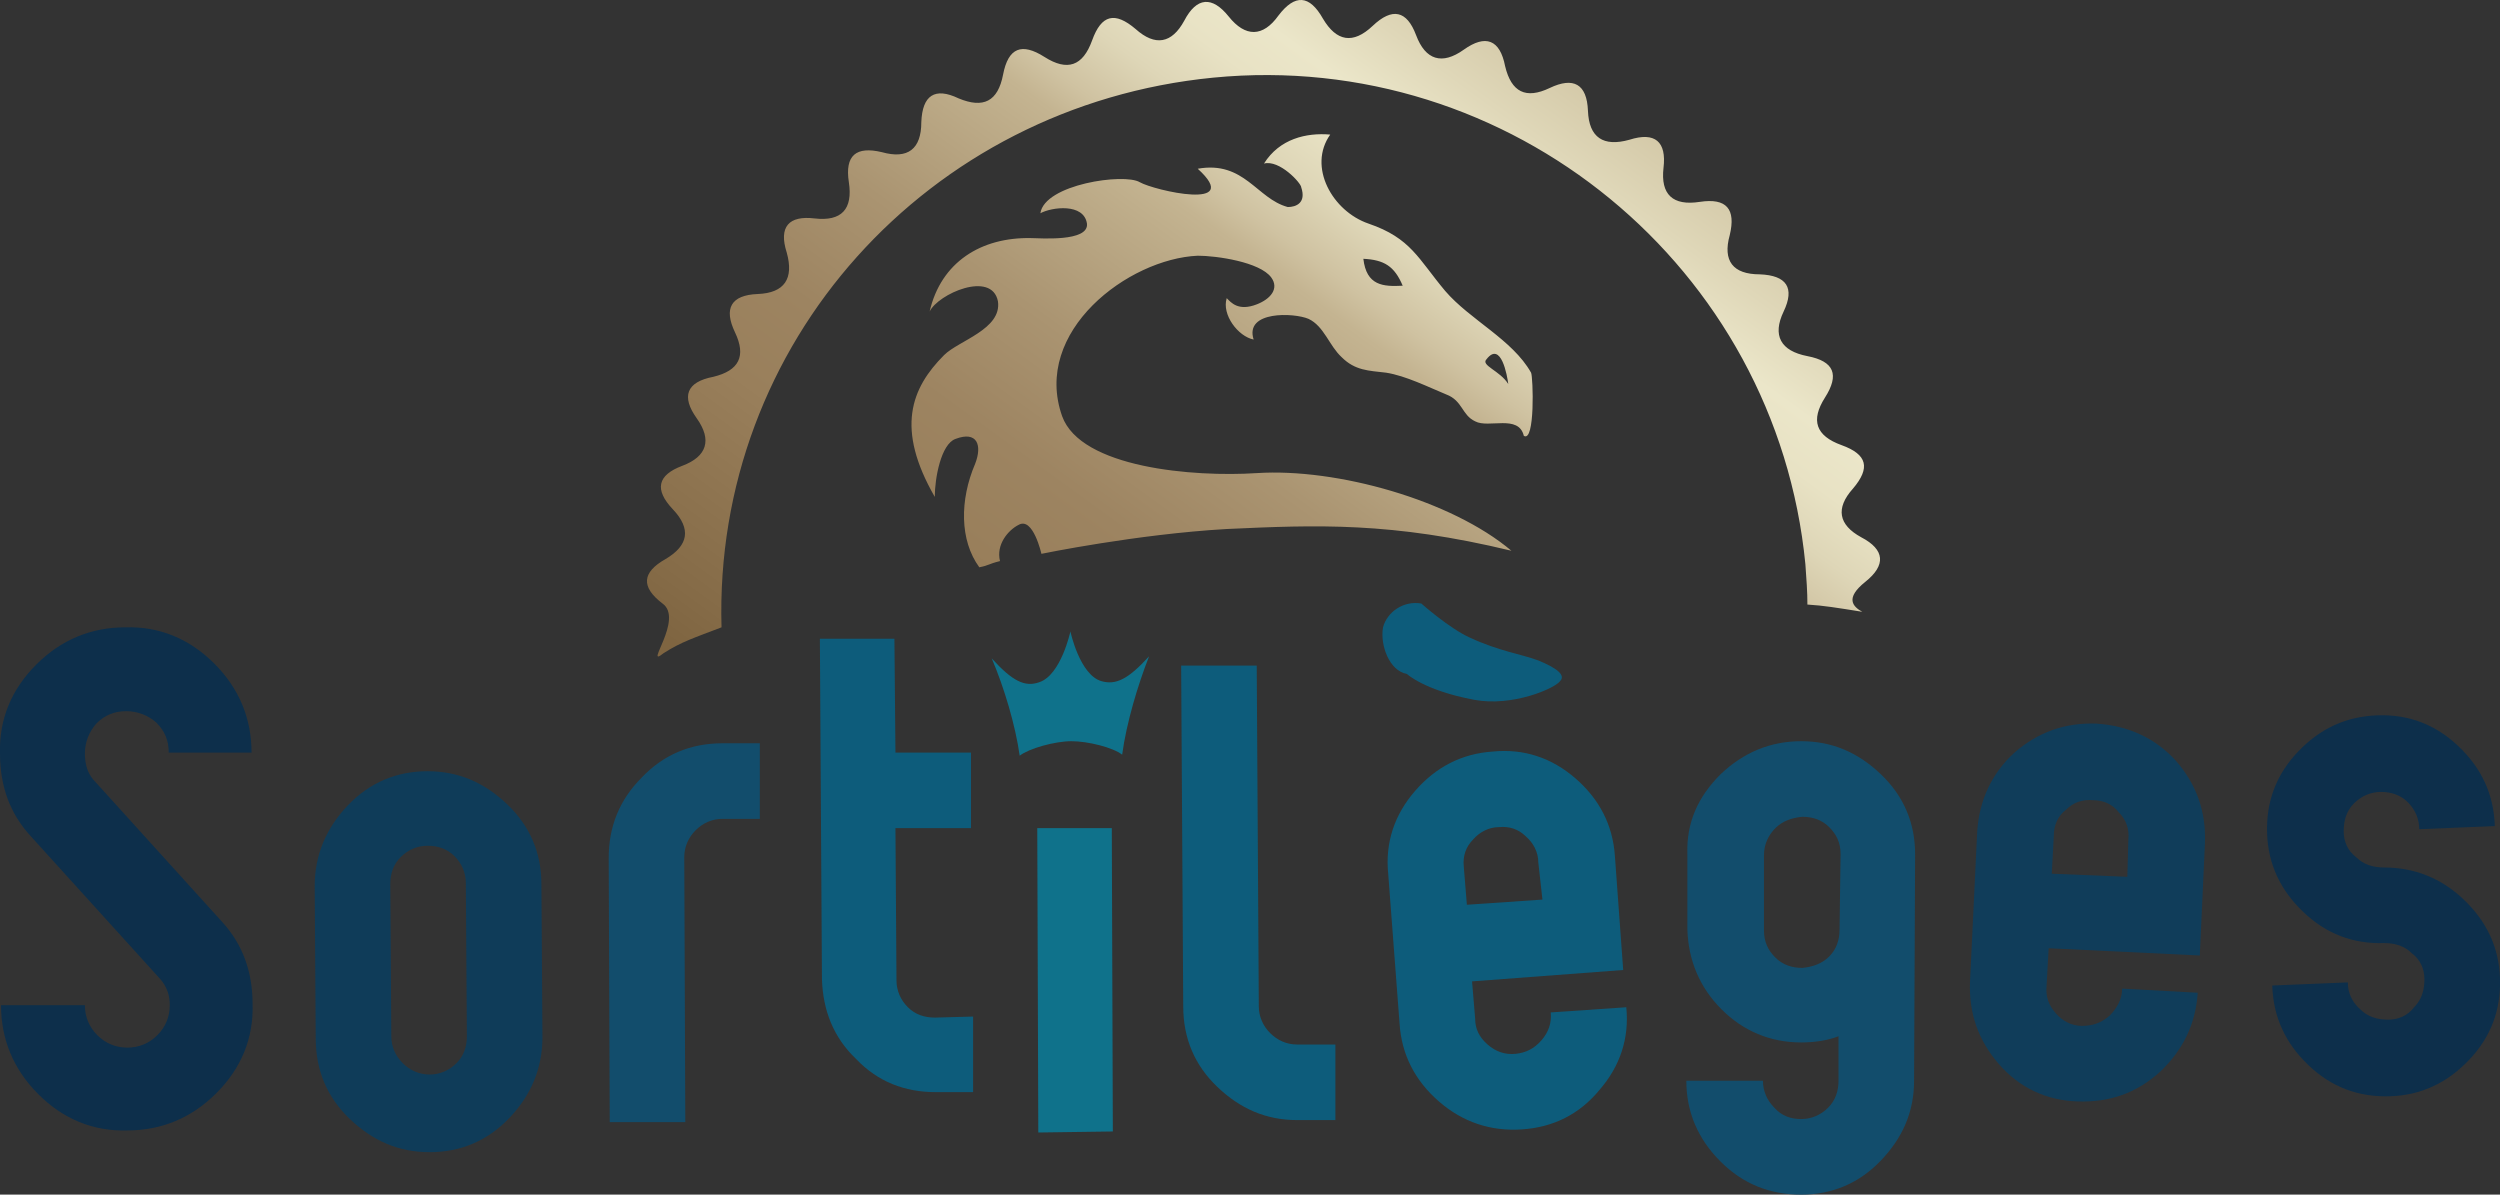
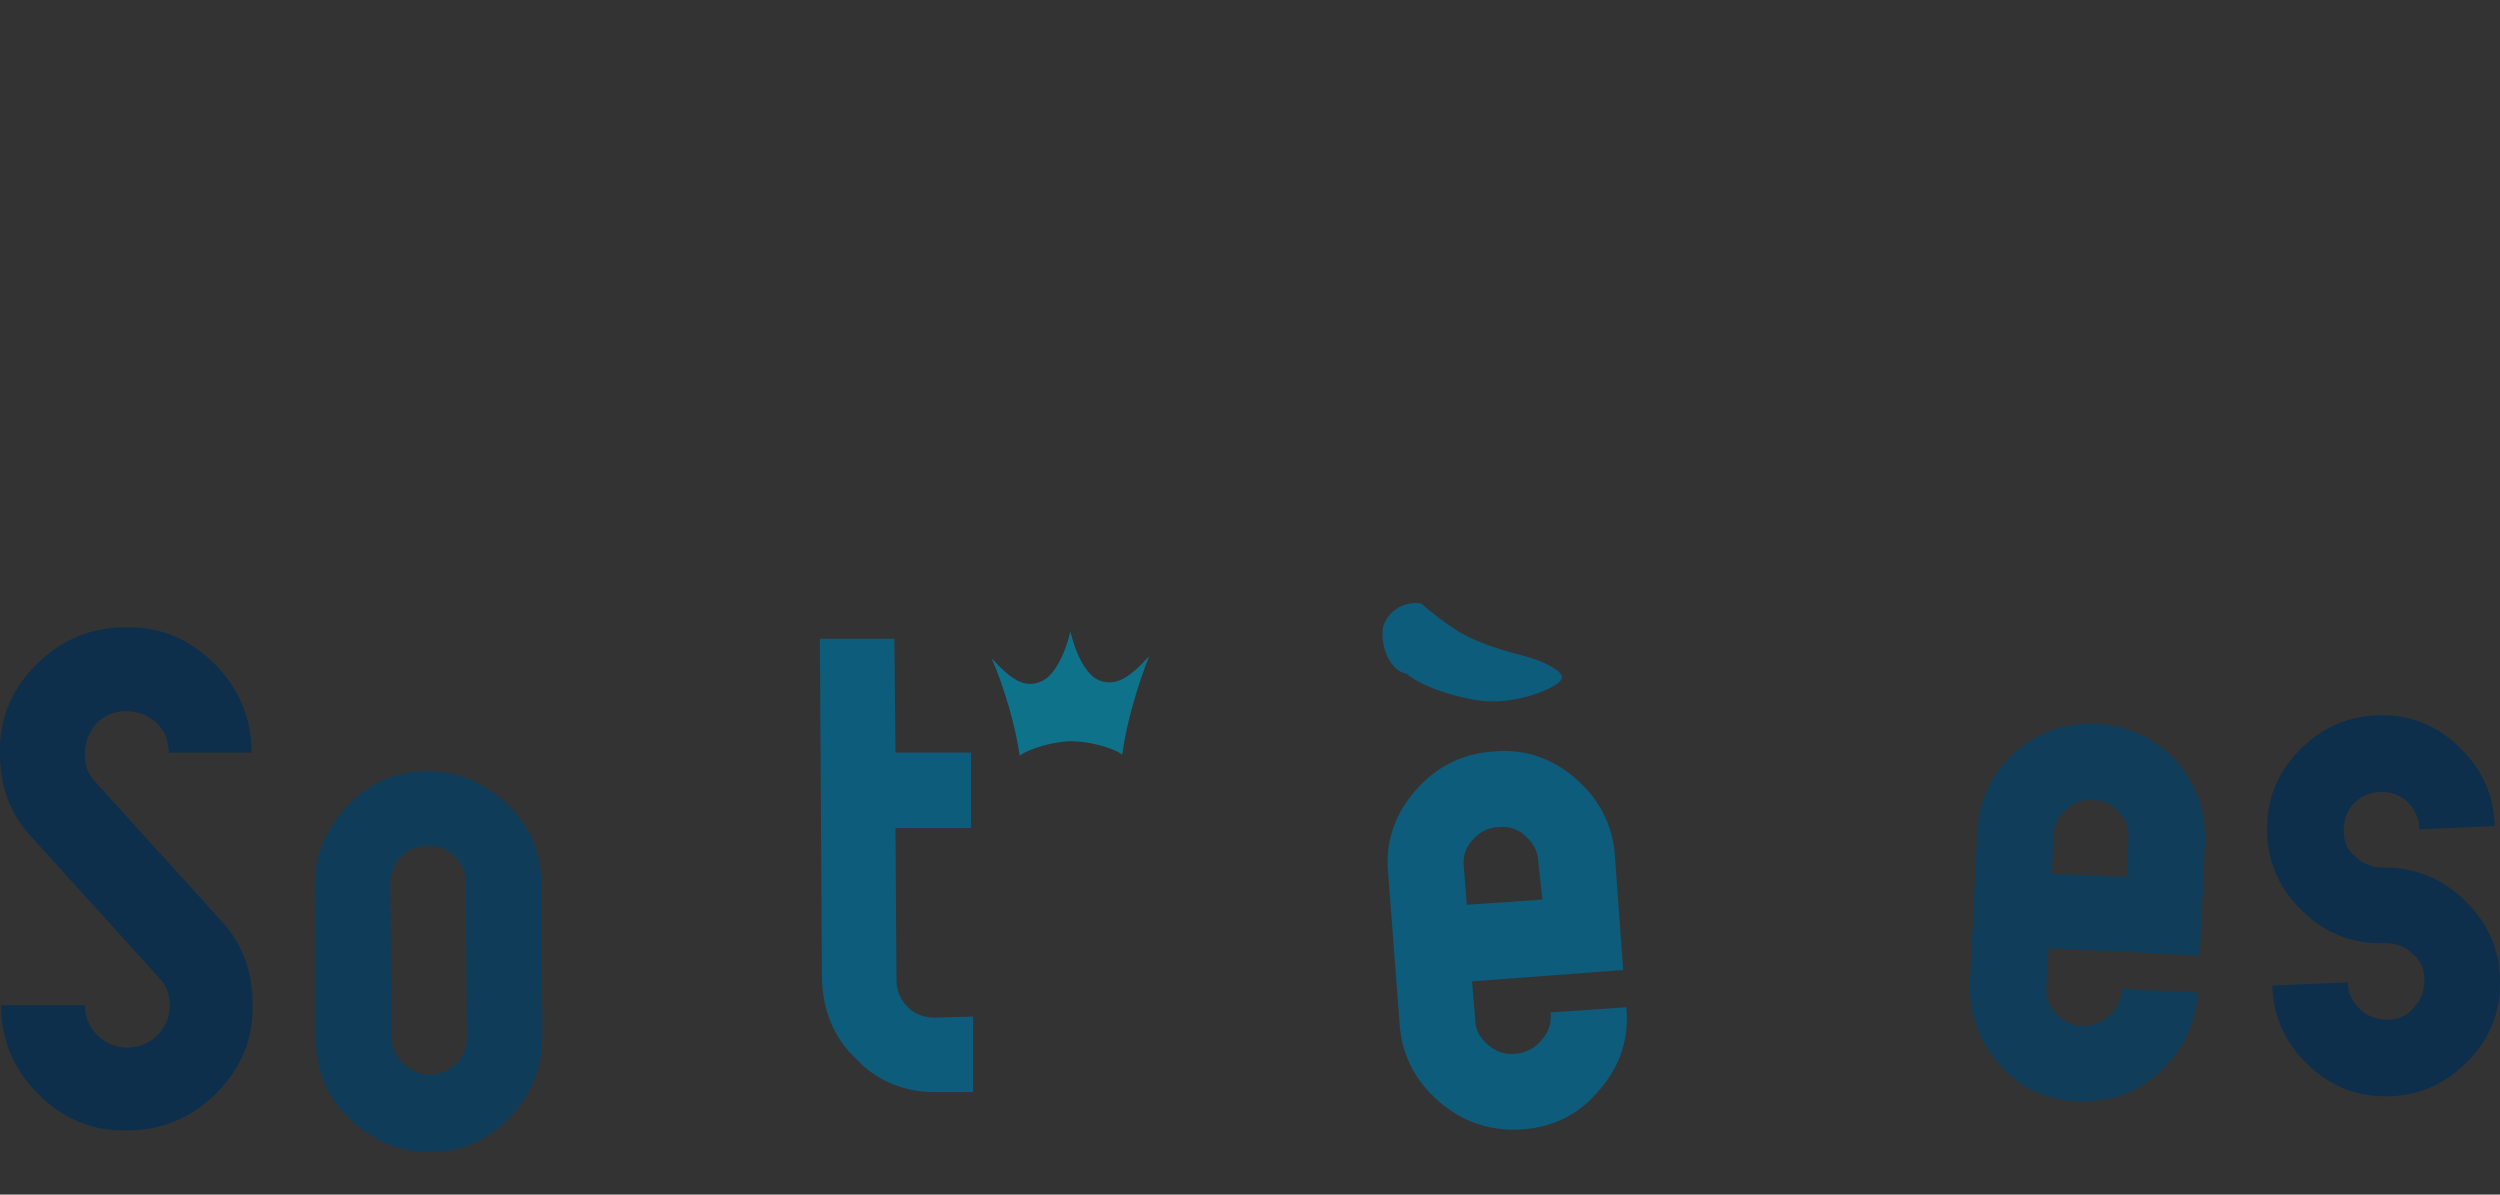
<svg xmlns="http://www.w3.org/2000/svg" version="1.1" id="image_fond_header" x="0px" y="0px" viewBox="0 0 241.5 115.4" style="enable-background:new 0 0 241.5 115.4;" xml:space="preserve">
  <rect x="0" y="0" width="241.5" height="115.4" fill="#333333" stroke="none" />
  <style type="text/css">
	.st0{fill-rule:evenodd;clip-rule:evenodd;fill:url(#médaillon_00000046297894893525579040000006480096363171939723_);}
	.st1{fill:#0D2F4B;}
	.st2{fill:#103D5A;}
	.st3{fill:#124D6C;}
	.st4{fill:#0D5C7B;}
	.st5{fill:#0F728B;}
	.st6{fill:#0F3C59;}
	.st7{fill-rule:evenodd;clip-rule:evenodd;fill:#0D5C7B;}
	.st8{fill-rule:evenodd;clip-rule:evenodd;fill:#0F728B;}
</style>
  <g id="Lettrage__x2B__médaillon">
    <linearGradient id="médaillon_00000088811605280935672020000013813462915636911015_" gradientUnits="userSpaceOnUse" x1="154.944" y1="151.169" x2="95.925" y2="69.935" gradientTransform="matrix(1 0 0 -1 0 154.5)">
      <stop offset="0" style="stop-color:#FFFFFF" />
      <stop offset="0" style="stop-color:#EDE9DD" />
      <stop offset="0" style="stop-color:#D5CBAF" />
      <stop offset="0" style="stop-color:#CCBF9D" />
      <stop offset="0.118" style="stop-color:#DFD7B8" />
      <stop offset="0.183" style="stop-color:#EBE6C9" />
      <stop offset="0.231" style="stop-color:#E8E2C4" />
      <stop offset="0.284" style="stop-color:#DED6B7" />
      <stop offset="0.34" style="stop-color:#CFC2A1" />
      <stop offset="0.371" style="stop-color:#C4B491" />
      <stop offset="0.4" style="stop-color:#BFAE8B" />
      <stop offset="0.537" style="stop-color:#AA9471" />
      <stop offset="0.659" style="stop-color:#9D8461" />
      <stop offset="0.755" style="stop-color:#997F5B" />
      <stop offset="0.951" style="stop-color:#856B47" />
      <stop offset="1" style="stop-color:#7F6541" />
    </linearGradient>
-     <path id="médaillon" style="fill-rule:evenodd;clip-rule:evenodd;fill:url(#médaillon_00000088811605280935672020000013813462915636911015_);" d="   M174.4,54.5c-2.8-28.7-28.5-49.8-57.2-47c-27.6,2.7-48.3,25.7-47.5,53.1c-2.6,1-3.9,1.4-5.6,2.5c-2,1.6,2-3.3-0.1-4.8   c-2.1-1.6-2-3,0.3-4.3c2.2-1.3,2.5-2.9,0.7-4.8c-1.8-1.9-1.5-3.3,0.9-4.2s2.9-2.5,1.4-4.6s-1-3.5,1.6-4c2.5-0.6,3.2-2,2.1-4.3   s-0.4-3.6,2.2-3.7c2.6-0.1,3.5-1.5,2.8-4c-0.8-2.5,0.2-3.6,2.7-3.3c2.6,0.3,3.7-0.9,3.3-3.5s0.7-3.5,3.2-2.9   c2.5,0.7,3.8-0.3,3.8-2.9c0.1-2.6,1.3-3.4,3.6-2.3c2.4,1,3.8,0.3,4.3-2.3s1.8-3.1,4-1.7s3.7,0.9,4.6-1.6c0.9-2.5,2.2-2.8,4.2-1.1   c1.9,1.7,3.5,1.4,4.7-0.8c1.2-2.3,2.7-2.4,4.3-0.4s3.3,2,4.8-0.1c1.6-2.1,3-2,4.3,0.3c1.3,2.2,2.9,2.5,4.8,0.7   c1.9-1.8,3.3-1.5,4.2,0.9s2.5,2.9,4.6,1.4s3.5-1,4,1.6c0.6,2.5,2,3.2,4.3,2.1s3.6-0.4,3.7,2.2c0.1,2.6,1.5,3.5,4,2.8   c2.5-0.8,3.6,0.2,3.3,2.7c-0.3,2.6,0.9,3.7,3.5,3.3c2.6-0.4,3.5,0.7,2.9,3.2c-0.7,2.5,0.3,3.8,2.9,3.8c2.6,0.1,3.4,1.3,2.3,3.6   s-0.3,3.8,2.3,4.3s3.1,1.8,1.7,4c-1.4,2.2-0.9,3.7,1.6,4.6c2.5,0.9,2.8,2.2,1.1,4.2c-1.7,1.9-1.4,3.5,0.8,4.7   c2.3,1.2,2.4,2.7,0.4,4.3s-1.2,2.4-0.3,2.9c-2.5-0.4-3.7-0.6-5.3-0.7C174.6,57.2,174.5,55.9,174.4,54.5z M100.6,53.5   c0,0-0.8-3.6-2.2-2.8c-1,0.5-2.2,1.9-1.8,3.5c-1.2,0.3-1,0.4-2,0.6c-1.9-2.6-1.9-6.5-0.4-10c0.7-1.8,0.2-3.2-1.9-2.4   c-1.4,0.5-2,3.8-2,5.6c-3.8-6.6-2.3-10.5,0.9-13.7c1.4-1.4,5.6-2.5,5.2-5.2c-0.6-3-5.8-0.7-6.6,1c1.1-4.8,5-7.2,9.8-7.1   c0.8,0,5.6,0.4,5.4-1.4c-0.3-2-3.4-1.6-4.5-1c0.4-2.8,8.1-3.9,9.6-3c1.4,0.8,10.1,2.8,5.6-1.3c4.5-0.8,5.7,2.9,8.7,3.7   c0.8,0,1.8-0.4,1.3-1.9c0-0.4-2.1-2.7-3.6-2.3c1.5-2.4,4.1-3,6.4-2.8c-2.2,3.1,0.2,7.4,3.7,8.6c4.1,1.4,4.8,3.4,7.4,6.5   c2.4,2.8,6.5,4.7,8.3,7.9c0.2,0.4,0.4,6.8-0.7,6.1c-0.5-2.1-3.4-0.7-4.7-1.4c-1.3-0.6-1.2-2-2.8-2.6c-1.7-0.7-3.9-1.8-5.8-2.1   c-1.7-0.2-3-0.2-4.3-1.5c-1.2-1.1-1.7-3-3.2-3.7c-1.4-0.6-6.2-0.8-5.3,2c-1.5-0.3-3.1-2.4-2.6-4c0.4,0.4,1.1,1.3,2.9,0.6   c1.3-0.5,2.2-1.5,1.4-2.6c-1.1-1.5-5.3-2.1-7.1-2.1c-6.7,0.3-16,7.3-13.1,15.5c1.8,5,12.7,5.9,18.8,5.5c7.7-0.5,18.8,2.6,24.6,7.5   c-11.6-2.8-18.8-2.5-27.5-2.1C109.8,51.6,100.6,53.5,100.6,53.5z M145.7,37.1c-0.1-0.8-0.7-4.2-2.1-2.4   C143,35.3,144.9,35.8,145.7,37.1z M135.5,27.6c-0.8-1.9-1.8-2.5-3.8-2.6C132,27.6,133.6,27.7,135.5,27.6z" />
    <path id="s" class="st1" d="M238,86.9c2.2,2.1,3.4,4.6,3.5,7.6c0.1,3.1-0.9,5.7-3,7.9c-2.1,2.2-4.6,3.4-7.6,3.5   c-3.1,0.1-5.7-0.9-7.9-3s-3.4-4.6-3.5-7.7l7.3-0.3c0,1,0.4,1.9,1.2,2.6c0.7,0.7,1.6,1,2.7,1c1,0,1.9-0.4,2.5-1.2   c0.7-0.7,1-1.6,1-2.7c0-1-0.4-1.9-1.2-2.5c-0.7-0.7-1.6-1-2.7-1c-3,0.1-5.6-0.9-7.8-3s-3.4-4.6-3.5-7.6c-0.1-3.1,0.9-5.7,3-7.9   c2.1-2.2,4.6-3.4,7.7-3.5c3-0.1,5.6,0.9,7.8,3s3.4,4.6,3.5,7.7l-7.3,0.3c0-1-0.4-1.9-1.1-2.6c-0.7-0.7-1.6-1-2.6-1   s-1.9,0.4-2.6,1.1c-0.7,0.7-1,1.6-1,2.7c0,1,0.4,1.9,1.2,2.5c0.7,0.7,1.6,1,2.7,1C233.2,83.8,235.8,84.8,238,86.9z" />
    <path id="e" class="st2" d="M213,81.4c0.1-3-0.8-5.6-2.8-7.9c-2-2.2-4.6-3.4-7.7-3.6c-3-0.1-5.6,0.8-7.9,2.8   c-2.2,2-3.4,4.6-3.6,7.6l-0.7,14.6c-0.1,3,0.8,5.6,2.8,7.9s4.6,3.5,7.6,3.6c3.1,0.1,5.7-0.8,8-2.9c2.2-2.1,3.4-4.6,3.6-7.6   l-7.3-0.4c0,1-0.5,1.9-1.2,2.6c-0.8,0.7-1.6,1-2.7,1c-1,0-1.9-0.5-2.5-1.2c-0.7-0.8-1-1.6-0.9-2.7l0.2-3.6l14.6,0.7L213,81.4z    M205.5,84.7l-7.3-0.3l0.2-3.7c0-1,0.4-1.9,1.2-2.5c0.7-0.7,1.6-1,2.6-0.9c1,0,1.9,0.4,2.5,1.2c0.7,0.7,1,1.6,0.9,2.6L205.5,84.7z" />
-     <path id="g" class="st3" d="M185,82.5c0-3-1.1-5.6-3.3-7.7s-4.7-3.2-7.7-3.2s-5.6,1.1-7.8,3.2c-2.2,2.2-3.3,4.7-3.2,7.7v7.3   c0.1,3,1.2,5.6,3.3,7.7s4.7,3.2,7.7,3.2c1.3,0,2.6-0.2,3.6-0.6v4.3c0,1-0.3,1.9-1,2.6s-1.6,1.1-2.6,1.1s-1.9-0.3-2.6-1.1   c-0.7-0.7-1.1-1.6-1.1-2.6h-7.4c0,3,1.1,5.6,3.3,7.8c2.2,2.2,4.8,3.2,7.8,3.2s5.6-1.1,7.7-3.3c2.1-2.2,3.2-4.7,3.2-7.7L185,82.5z    M177.7,89.8c0,1-0.3,1.9-1,2.6s-1.6,1-2.6,1.1c-1,0-1.9-0.3-2.6-1c-0.7-0.7-1.1-1.5-1.1-2.6v-7.3c0-1,0.4-1.9,1.1-2.6   c0.7-0.7,1.6-1,2.6-1.1c1,0,1.9,0.3,2.6,1c0.7,0.7,1.1,1.5,1.1,2.6L177.7,89.8z" />
    <path id="è" class="st4" d="M156,82.7c-0.2-3-1.5-5.5-3.8-7.5s-5-2.9-8-2.6c-3,0.2-5.5,1.5-7.5,3.8s-2.9,5-2.6,8l1.1,14.5   c0.2,3,1.5,5.5,3.8,7.5s5,2.9,8,2.7c3.1-0.2,5.6-1.5,7.5-3.8c2-2.3,2.9-5,2.6-8l-7.3,0.5c0.1,1-0.2,1.9-0.9,2.7   c-0.7,0.8-1.5,1.2-2.5,1.3c-1,0.1-1.9-0.2-2.7-0.9c-0.8-0.7-1.2-1.5-1.2-2.5l-0.3-3.6l14.6-1.1L156,82.7z M149,86.9l-7.3,0.5   l-0.3-3.7c-0.1-1,0.2-1.9,0.9-2.6c0.6-0.7,1.5-1.2,2.5-1.2c1-0.1,1.9,0.2,2.6,0.9c0.7,0.6,1.2,1.5,1.2,2.5L149,86.9z" />
-     <path id="l" class="st4" d="M129,108.2v-7.3h-3.7c-1,0-1.9-0.4-2.6-1.1c-0.7-0.7-1.1-1.6-1.1-2.6l-0.2-32.9h-7.3l0.2,32.9   c0,3.1,1.1,5.7,3.3,7.8c2.2,2.1,4.7,3.2,7.7,3.2H129z" />
-     <path id="i" class="st5" d="M100.3,109.4L100.2,80h7.2l0.1,29.3L100.3,109.4z" />
    <path id="t" class="st4" d="M94,98.2v7.3h-3.6c-3,0-5.6-1-7.7-3.2c-2.2-2.1-3.2-4.7-3.3-7.7l-0.2-32.9h7.2l0.1,11h7.3V80h-7.3   l0.1,14.7c0,1,0.4,1.9,1.1,2.6c0.7,0.7,1.6,1,2.6,1L94,98.2z" />
-     <path id="r" class="st3" d="M73.4,71.8v7.3h-3.6c-1,0-1.9,0.4-2.6,1.1s-1.1,1.6-1.1,2.6l0.1,25.6h-7.3l-0.1-25.5c0-3,1-5.6,3.2-7.8   c2.1-2.2,4.7-3.3,7.8-3.3L73.4,71.8z" />
    <path id="o" class="st6" d="M52.3,85.4c0-3-1.1-5.6-3.3-7.7c-2.2-2.1-4.7-3.2-7.7-3.2s-5.6,1.1-7.7,3.3c-2.1,2.2-3.2,4.8-3.2,7.8   l0.1,14.7c0,3.1,1.1,5.7,3.3,7.8c2.2,2.1,4.7,3.2,7.7,3.2s5.6-1.1,7.7-3.3c2.1-2.2,3.2-4.8,3.2-7.8L52.3,85.4z M45.1,100.1   c0,1-0.3,1.9-1,2.6s-1.6,1.1-2.6,1.1s-1.9-0.4-2.6-1.1s-1.1-1.6-1.1-2.6l-0.1-14.7c0-1,0.3-1.9,1-2.6s1.6-1.1,2.6-1.1   s1.9,0.3,2.6,1s1.1,1.6,1.1,2.6L45.1,100.1z" />
    <path id="S" class="st1" d="M9,75.3c-0.5-0.6-0.8-1.4-0.8-2.5s0.4-2.1,1.1-2.9c0.8-0.8,1.7-1.2,2.9-1.2c1.1,0,2.1,0.4,2.9,1.1   c0.8,0.8,1.2,1.7,1.2,2.9h8c0-3.3-1.2-6.2-3.6-8.6c-2.4-2.4-5.3-3.6-8.6-3.5c-3.3,0-6.2,1.2-8.6,3.6c-2.4,2.4-3.6,5.3-3.5,8.6   c0,3.2,1,5.8,2.9,7.9l12.6,13.9c0.6,0.7,0.9,1.5,0.9,2.5c0,1.1-0.4,2.1-1.2,2.9c-0.8,0.8-1.8,1.2-2.9,1.2s-2.1-0.4-2.9-1.2   c-0.8-0.8-1.2-1.8-1.2-2.9H0.1c0,3.3,1.2,6.2,3.6,8.6s5.3,3.6,8.6,3.5c3.3,0,6.2-1.2,8.6-3.6s3.6-5.3,3.5-8.6c0-3.2-1-5.8-2.9-7.9   L9,75.3z" />
    <path id="accent_è" class="st7" d="M137.3,58.3c0,0,2.7,2.4,4.7,3.3c2.8,1.3,5,1.6,6.6,2.2c1.7,0.7,2.7,1.4,2.1,2   c-0.5,0.7-4.6,2.5-8.3,1.8c-4.8-0.9-6.5-2.5-6.5-2.5c-1.7-0.3-2.6-2.8-2.3-4.5C134,59.1,135.6,58,137.3,58.3z" />
    <path id="point_couronne_i" class="st8" d="M106.4,65.8c-2.1-0.6-3-4.8-3-4.8s-0.9,4.2-3,4.9c-1.4,0.5-2.6-0.1-4.6-2.3   c1.2,2.8,2.3,6.5,2.7,9.4c0.9-0.7,3.4-1.4,5-1.4s4,0.6,4.9,1.3c0.4-3,1.5-6.7,2.6-9.5C109,65.6,107.8,66.2,106.4,65.8z" />
  </g>
</svg>